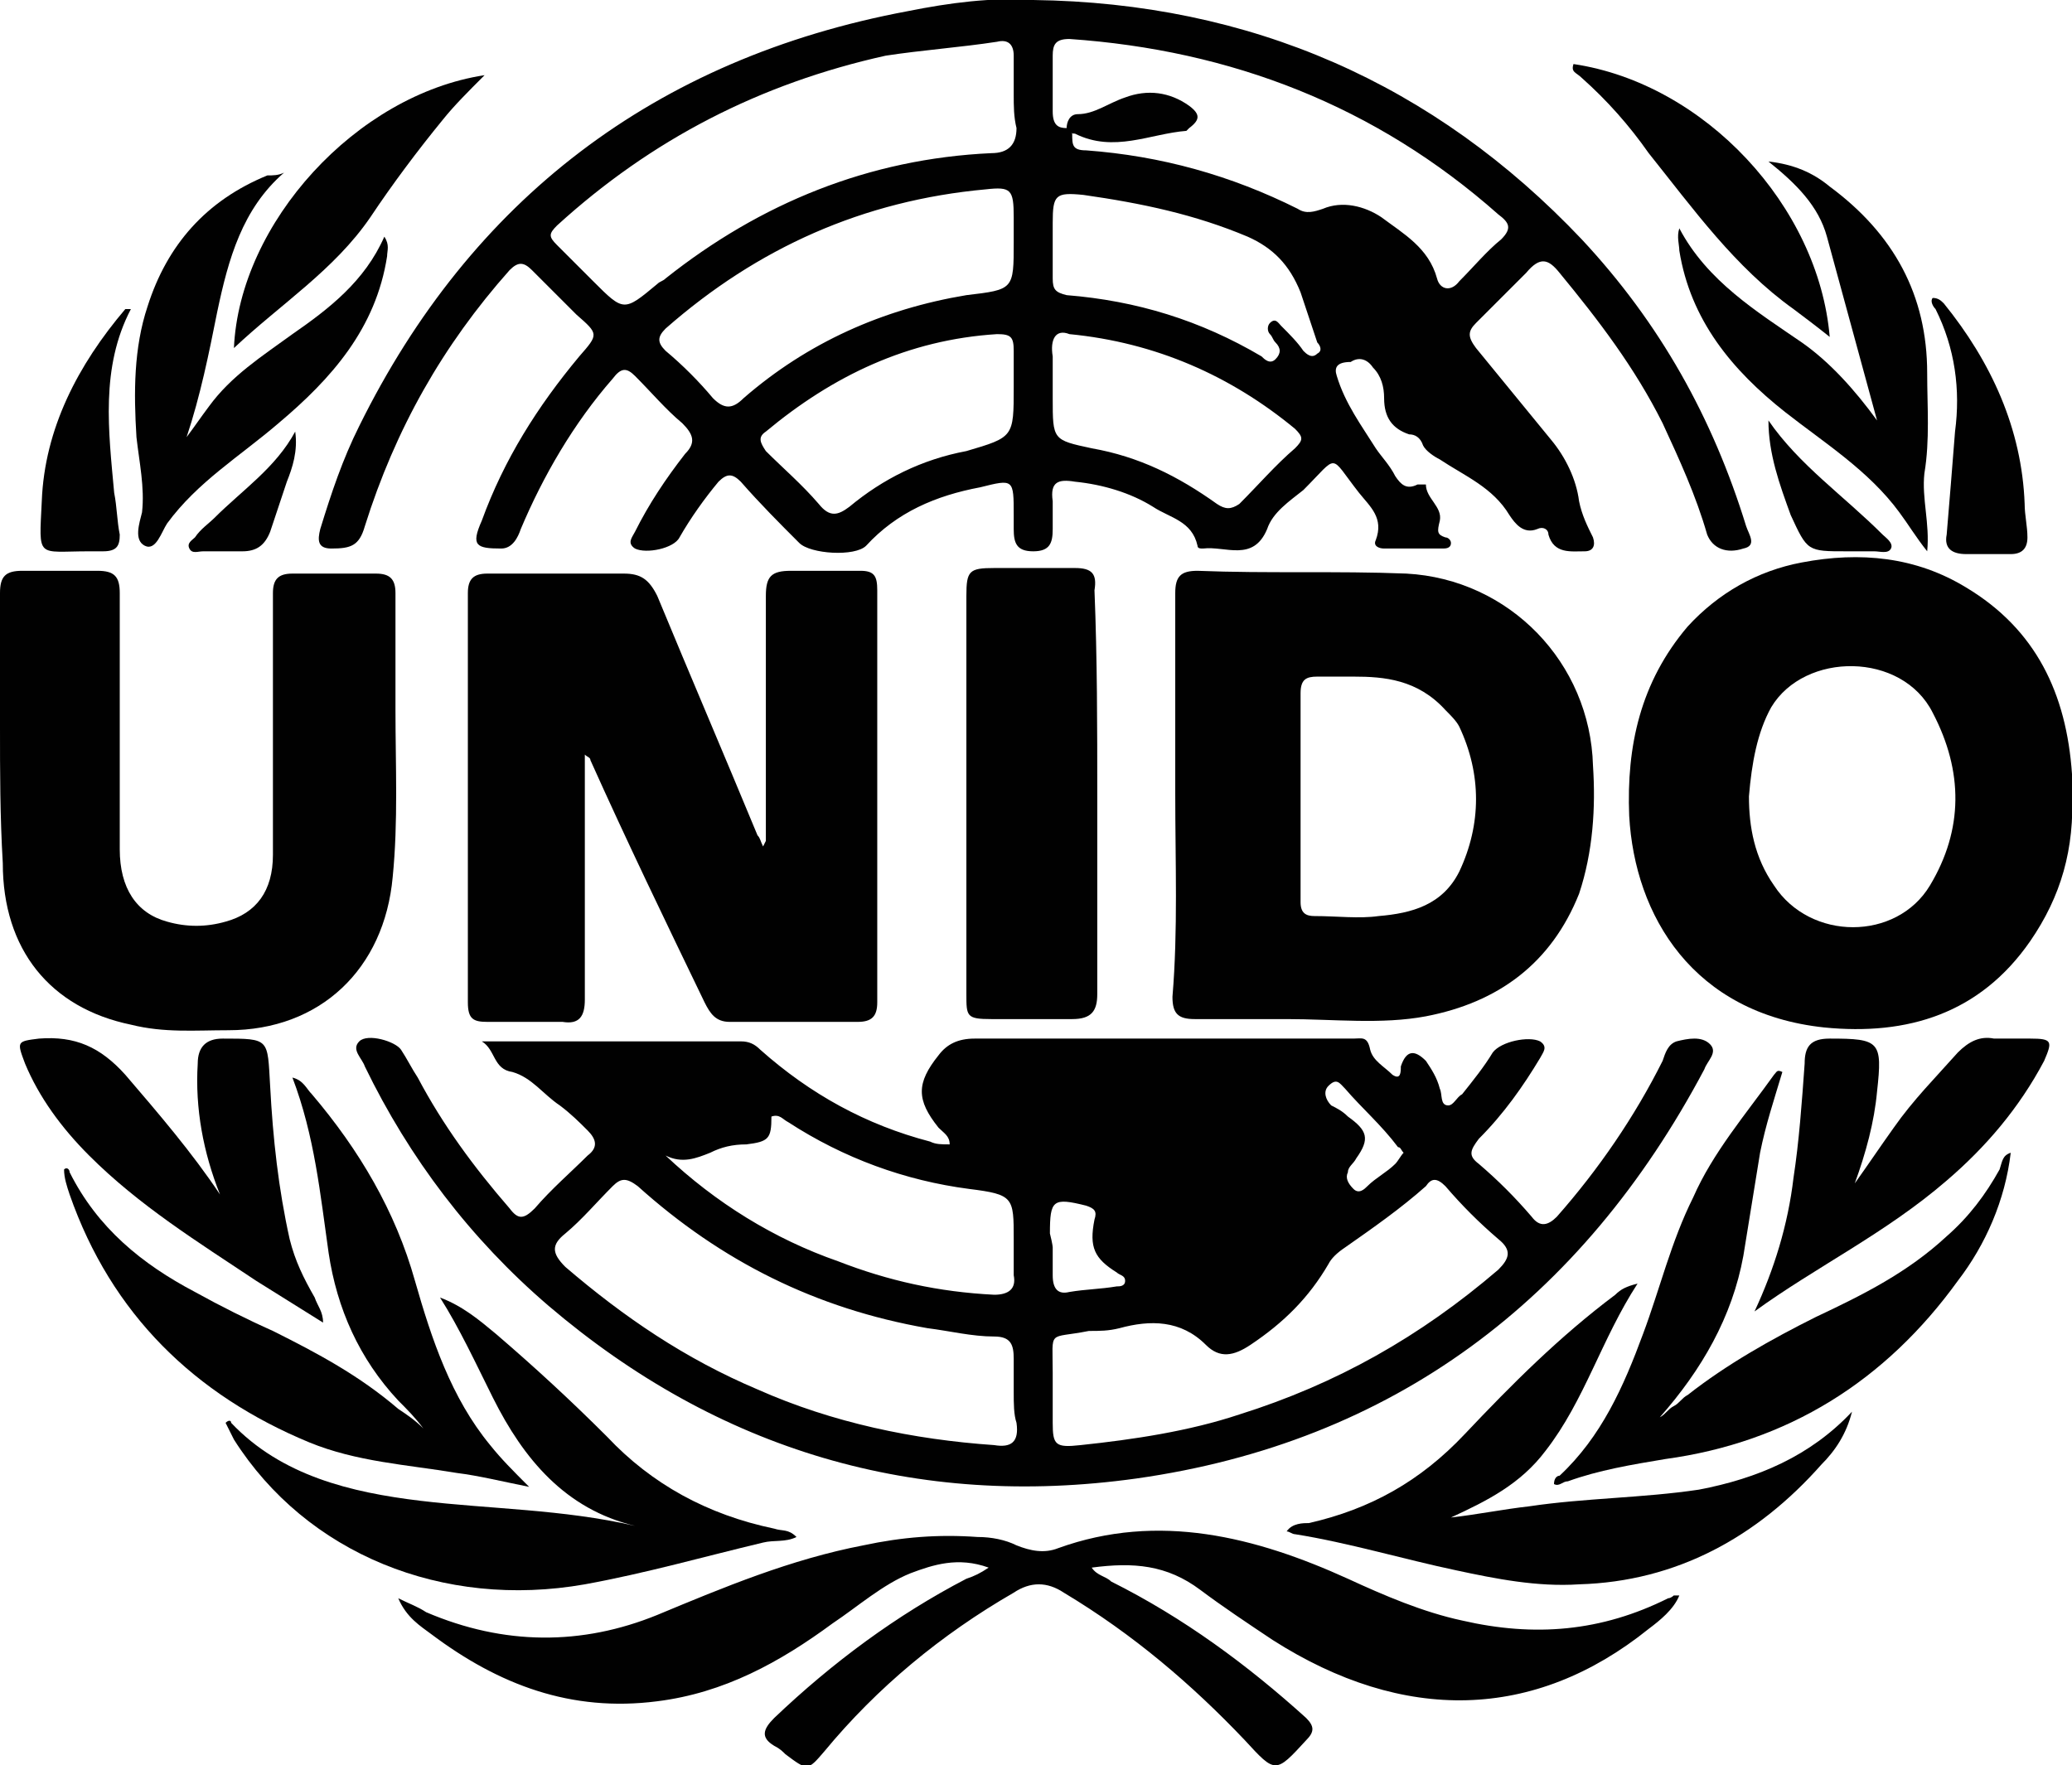
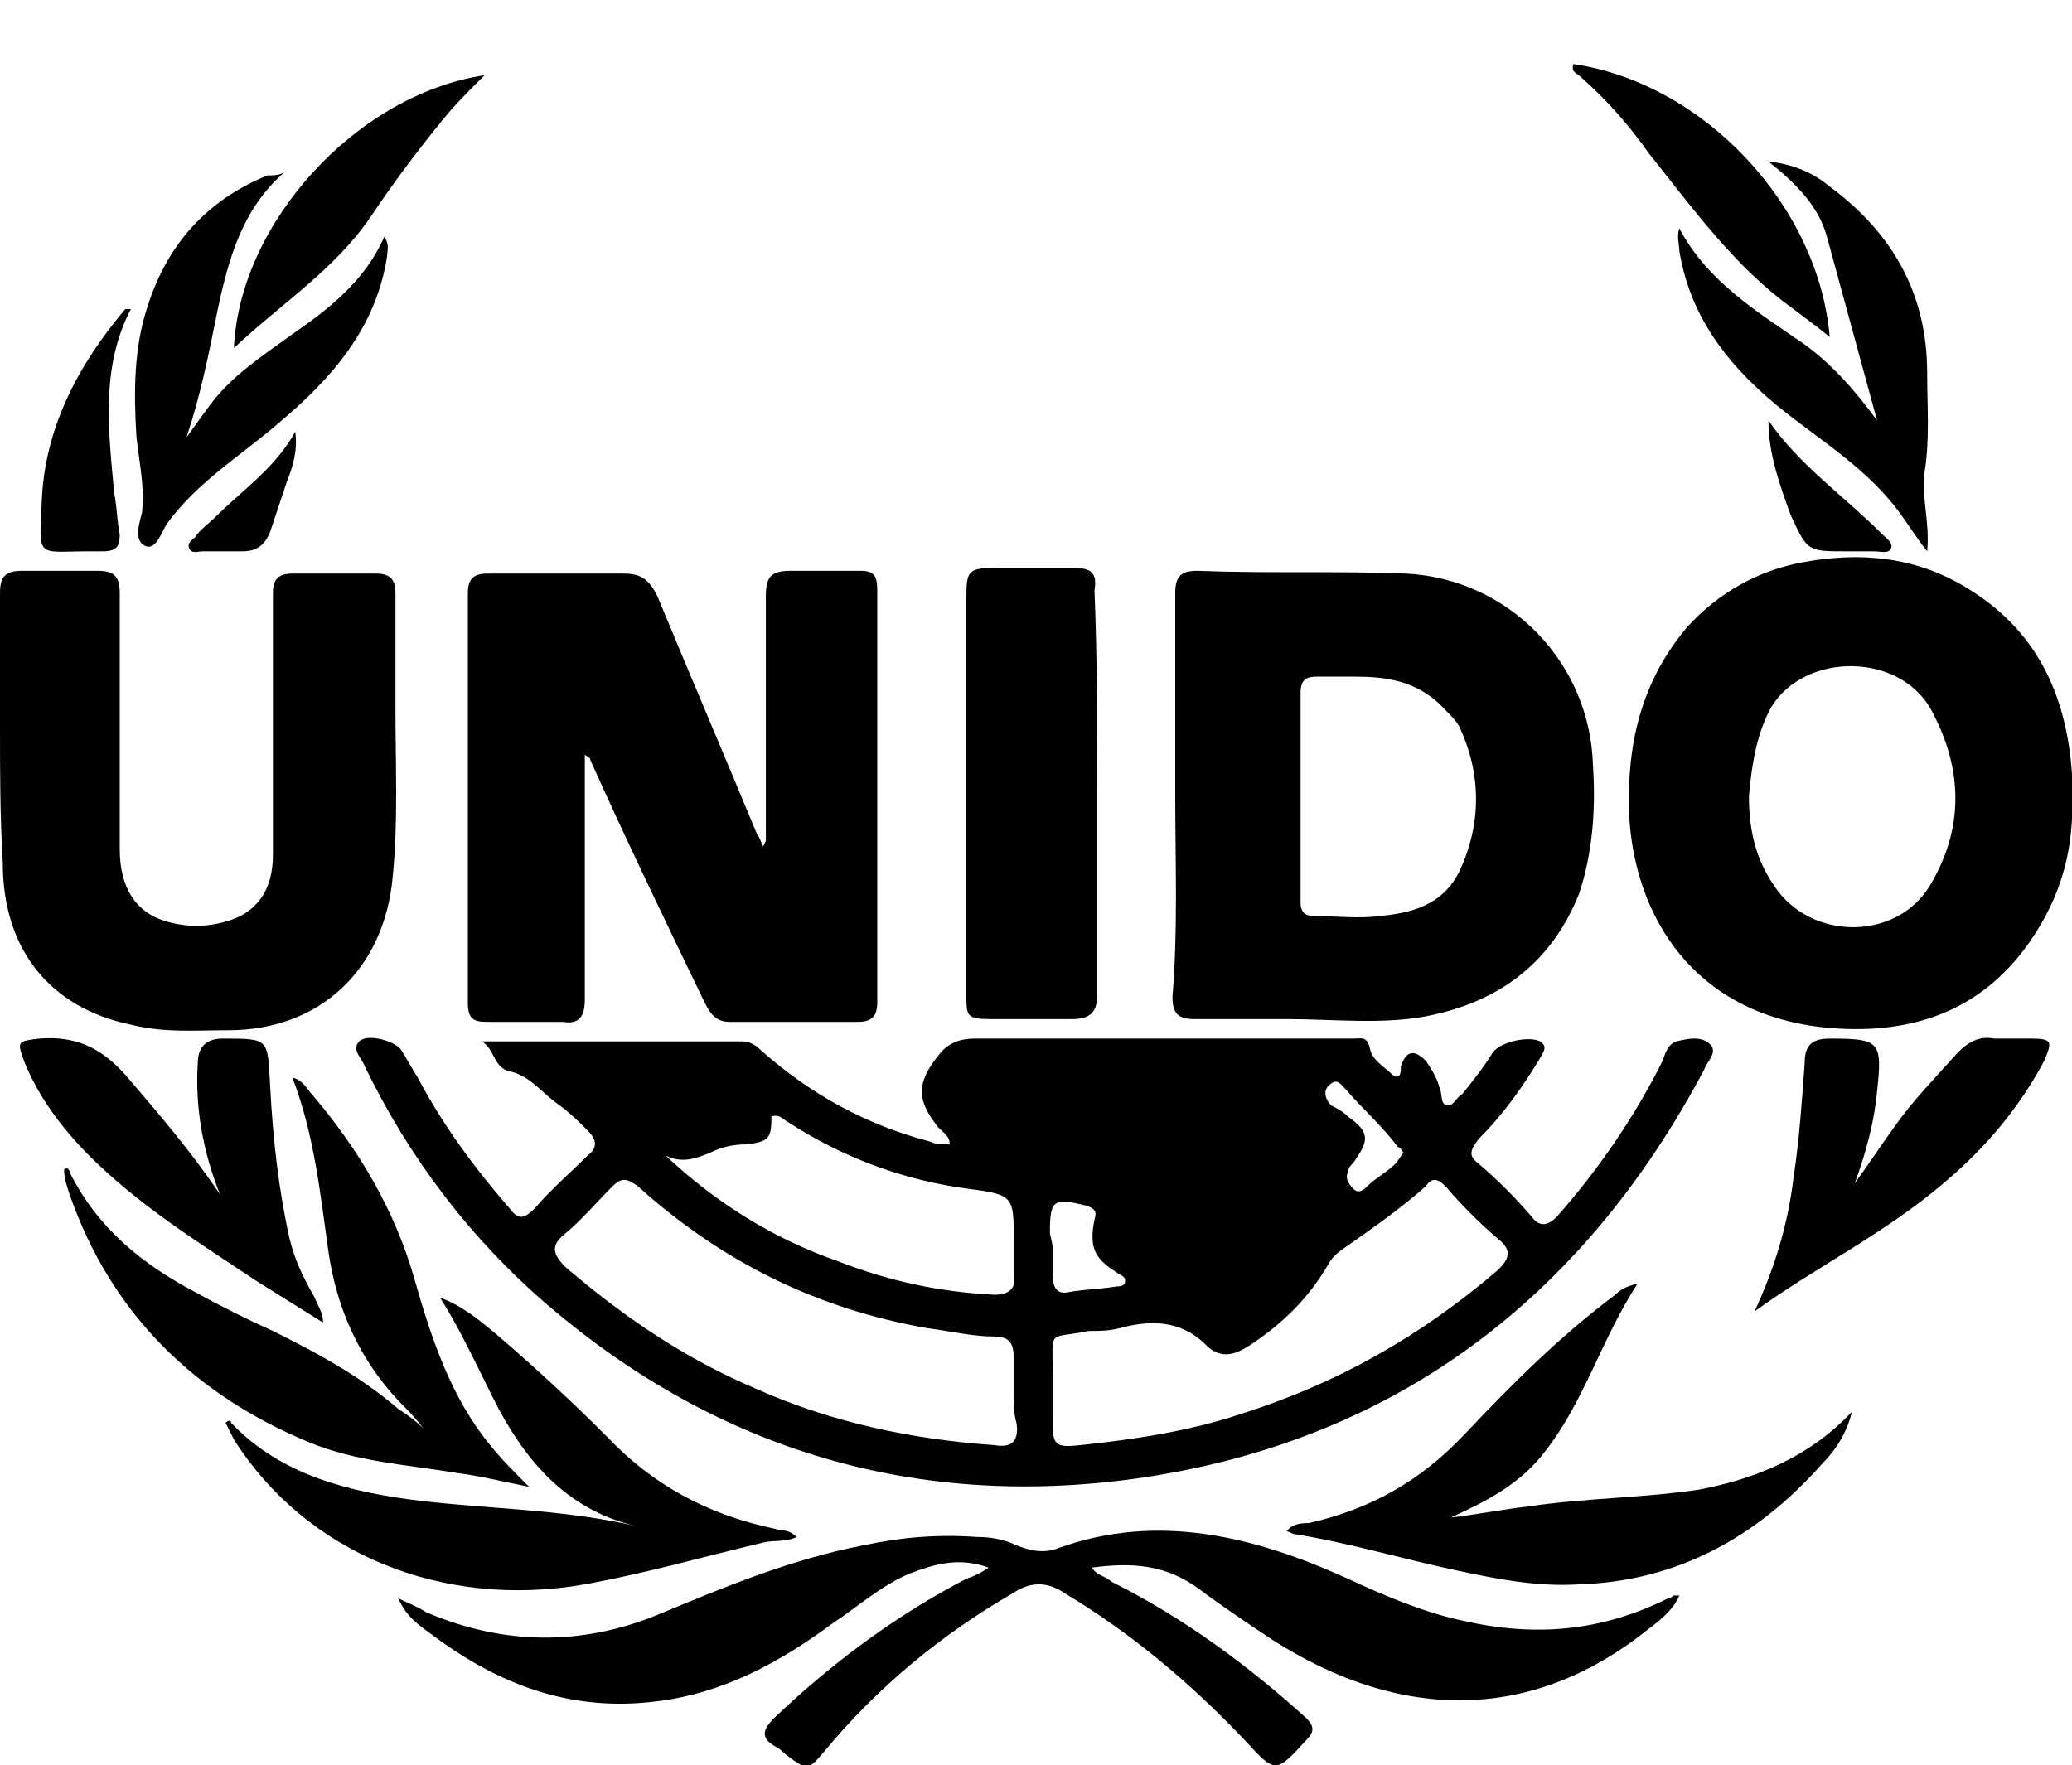
<svg xmlns="http://www.w3.org/2000/svg" version="1.1" id="Слой_1" x="0px" y="0px" width="74.4px" height="63.4px" viewBox="0 0 74.4 63.4" style="enable-background:new 0 0 74.4 63.4;" xml:space="preserve">
  <style type="text/css"> .st0{fill:#010101;} </style>
-   <path class="st0" d="M37.1,0C44.9,0.1,51.5,3,56.8,8.6c2.8,3,4.7,6.4,5.9,10.3c0.1,0.3,0.4,0.7-0.1,0.8c-0.6,0.2-1.1,0-1.3-0.5 c-0.4-1.4-1-2.7-1.6-4c-1-2-2.3-3.7-3.7-5.4c-0.4-0.5-0.7-0.6-1.2,0c-0.6,0.6-1.2,1.2-1.8,1.8c-0.3,0.3-0.3,0.5,0,0.9 c0.9,1.1,1.8,2.2,2.7,3.3c0.5,0.6,0.9,1.4,1,2.2c0.1,0.5,0.3,0.9,0.5,1.3c0.1,0.3,0,0.5-0.3,0.5c-0.5,0-1.1,0.1-1.3-0.6 c0-0.2-0.2-0.3-0.4-0.2c-0.5,0.2-0.8-0.2-1-0.5c-0.6-1-1.6-1.4-2.5-2c-0.2-0.1-0.5-0.3-0.6-0.5c-0.1-0.3-0.3-0.4-0.5-0.4 c-0.6-0.2-0.9-0.6-0.9-1.3c0-0.4-0.1-0.8-0.4-1.1c-0.2-0.3-0.5-0.4-0.8-0.2C48,13,47.9,13.2,48,13.5c0.3,1,0.9,1.8,1.4,2.6 c0.2,0.3,0.5,0.6,0.7,1c0.2,0.3,0.4,0.5,0.8,0.3c0.1,0,0.3,0,0.3,0c0,0.5,0.6,0.8,0.5,1.3c-0.1,0.4-0.1,0.5,0.2,0.6 c0.1,0,0.2,0.1,0.2,0.2c0,0.2-0.2,0.2-0.3,0.2c-0.7,0-1.4,0-2.1,0c-0.2,0-0.4-0.1-0.3-0.3c0.3-0.8-0.2-1.2-0.6-1.7 c-1.1-1.4-0.7-1.4-2-0.1c-0.5,0.4-1.1,0.8-1.3,1.4c-0.5,1.2-1.5,0.6-2.3,0.7c-0.1,0-0.2,0-0.2-0.1c-0.2-0.9-1-1-1.6-1.4 c-0.8-0.5-1.8-0.8-2.8-0.9c-0.6-0.1-0.9,0-0.8,0.7c0,0.3,0,0.6,0,1c0,0.5-0.1,0.8-0.7,0.8c-0.6,0-0.7-0.3-0.7-0.8c0-0.2,0-0.3,0-0.5 c0-1.3,0-1.3-1.2-1c-1.6,0.3-3,0.9-4.1,2.1c-0.4,0.4-2,0.3-2.4-0.1c-0.7-0.7-1.4-1.4-2.1-2.2c-0.3-0.3-0.5-0.3-0.8,0 c-0.5,0.6-1,1.3-1.4,2c-0.2,0.4-1.2,0.6-1.6,0.4c-0.3-0.2-0.1-0.4,0-0.6c0.5-1,1.1-1.9,1.8-2.8c0.4-0.4,0.3-0.7-0.1-1.1 c-0.6-0.5-1.1-1.1-1.7-1.7c-0.3-0.3-0.5-0.3-0.8,0.1c-1.4,1.6-2.5,3.5-3.3,5.4c-0.1,0.3-0.3,0.7-0.7,0.7c-0.9,0-1.1-0.1-0.7-1 c0.8-2.2,2-4.1,3.5-5.9c0.7-0.8,0.7-0.8-0.1-1.5c-0.5-0.5-1.1-1.1-1.6-1.6c-0.3-0.3-0.5-0.3-0.8,0c-2.4,2.7-4.1,5.7-5.2,9.2 c-0.2,0.7-0.5,0.8-1.2,0.8c-0.5,0-0.5-0.3-0.4-0.7c0.4-1.3,0.8-2.5,1.4-3.7C16.9,7.2,23.5,2.1,32.6,0.4C34.1,0.1,35.6-0.1,37.1,0 M38.3,4.6c0.1,0.1,0.1,0.1,0.2,0.2c0,0.4,0,0.6,0.5,0.6c2.7,0.2,5.2,0.9,7.6,2.1c0.3,0.2,0.6,0.1,0.9,0c0.7-0.3,1.5-0.1,2.1,0.3 c0.8,0.6,1.7,1.1,2,2.2c0.1,0.4,0.5,0.5,0.8,0.1c0.5-0.5,1-1.1,1.5-1.5c0.4-0.4,0.3-0.6-0.1-0.9c-4.4-3.9-9.6-5.9-15.4-6.3 c-0.5,0-0.6,0.2-0.6,0.6c0,0.7,0,1.4,0,2C37.8,4.5,38,4.6,38.3,4.6 M36.4,3.4L36.4,3.4c0-0.5,0-1,0-1.4c0-0.4-0.2-0.6-0.6-0.5 c-1.3,0.2-2.7,0.3-4,0.5c-4.5,1-8.4,3-11.8,6.1c-0.3,0.3-0.3,0.4,0,0.7c0.4,0.4,0.9,0.9,1.3,1.3c1.1,1.1,1.1,1.1,2.3,0.1 c0.1-0.1,0.2-0.1,0.3-0.2c3.4-2.7,7.3-4.3,11.7-4.5c0.6,0,0.9-0.3,0.9-0.9C36.4,4.2,36.4,3.8,36.4,3.4 M36.4,8.7c0-0.3,0-0.6,0-0.9 c0-1-0.1-1.1-1-1c-4.4,0.4-8.2,2.1-11.5,5c-0.3,0.3-0.3,0.5,0,0.8c0.6,0.5,1.2,1.1,1.7,1.7c0.4,0.4,0.7,0.4,1.1,0c2.3-2,5-3.2,8-3.7 C36.4,10.4,36.4,10.4,36.4,8.7 M36.4,13.9c0-0.4,0-0.9,0-1.3c0-0.5-0.1-0.6-0.6-0.6c-3.2,0.2-5.9,1.5-8.3,3.5 c-0.3,0.2-0.2,0.4,0,0.7c0.6,0.6,1.3,1.2,1.9,1.9c0.4,0.5,0.7,0.4,1.1,0.1c1.2-1,2.6-1.7,4.2-2C36.4,15.7,36.4,15.7,36.4,13.9 M37.8,8.7L37.8,8.7c0,0.4,0,0.9,0,1.3c0,0.4,0.1,0.5,0.5,0.6c2.5,0.2,4.8,0.9,7,2.2c0.1,0.1,0.3,0.3,0.5,0.1c0.2-0.2,0.2-0.4,0-0.6 c-0.1-0.1-0.1-0.2-0.2-0.3c-0.1-0.1-0.1-0.3,0-0.4c0.2-0.2,0.3,0,0.4,0.1c0.3,0.3,0.6,0.6,0.8,0.9c0.1,0.1,0.3,0.3,0.5,0.1 c0.2-0.1,0.1-0.3,0-0.4c-0.2-0.6-0.4-1.2-0.6-1.8c-0.4-1-1-1.6-1.9-2c-1.9-0.8-3.8-1.2-5.9-1.5c-1-0.1-1.1,0-1.1,1 C37.8,8.2,37.8,8.4,37.8,8.7 M38.4,12c-0.5-0.2-0.7,0.2-0.6,0.8c0,0.5,0,1,0,1.5c0,1.5,0,1.5,1.4,1.8c1.7,0.3,3.1,1,4.5,2 c0.3,0.2,0.5,0.2,0.8,0c0.7-0.7,1.3-1.4,2-2c0.3-0.3,0.3-0.4,0-0.7C44.2,13.5,41.5,12.3,38.4,12" />
  <path class="st0" d="M17.3,37.4c3.1,0,6.2,0,9.3,0c0.3,0,0.5,0.1,0.7,0.3c1.8,1.6,3.8,2.7,6.1,3.3c0.2,0.1,0.4,0.1,0.7,0.1 c0-0.3-0.2-0.4-0.4-0.6c-0.8-1-0.8-1.6,0-2.6c0.3-0.4,0.7-0.6,1.3-0.6c4.5,0,9,0,13.6,0c0.3,0,0.5-0.1,0.6,0.4 c0.1,0.4,0.5,0.6,0.8,0.9c0.3,0.2,0.3-0.1,0.3-0.3c0.2-0.6,0.5-0.6,0.9-0.2c0.2,0.3,0.4,0.6,0.5,1c0.1,0.2,0,0.6,0.3,0.6 c0.2,0,0.3-0.3,0.5-0.4c0.4-0.5,0.8-1,1.1-1.5c0.3-0.4,1.3-0.6,1.7-0.4c0.3,0.2,0.1,0.4,0,0.6c-0.6,1-1.3,2-2.2,2.9 c-0.3,0.4-0.4,0.6,0,0.9c0.7,0.6,1.3,1.2,1.9,1.9c0.3,0.4,0.6,0.3,0.9,0c1.5-1.7,2.8-3.6,3.8-5.6c0.1-0.3,0.2-0.6,0.5-0.7 c0.4-0.1,0.9-0.2,1.2,0.1c0.3,0.3-0.1,0.6-0.2,0.9C56.8,46.7,50,51.8,40.8,53.1c-7.9,1.1-15-1-21.1-6.2c-2.8-2.4-5-5.3-6.6-8.6 c-0.1-0.3-0.5-0.6-0.2-0.9c0.3-0.3,1.3,0,1.5,0.3c0.2,0.3,0.4,0.7,0.6,1c0.9,1.7,2,3.2,3.3,4.7c0.3,0.4,0.5,0.4,0.9,0 c0.6-0.7,1.3-1.3,1.9-1.9c0.4-0.3,0.3-0.6,0-0.9c-0.3-0.3-0.6-0.6-1-0.9c-0.6-0.4-1-1-1.7-1.2C17.7,38.4,17.8,37.7,17.3,37.4 M36.4,50c0-0.4,0-0.8,0-1.2c0-0.5-0.1-0.8-0.7-0.8c-0.8,0-1.6-0.2-2.4-0.3c-4-0.7-7.4-2.4-10.4-5.1c-0.4-0.3-0.6-0.3-0.9,0 c-0.6,0.6-1.1,1.2-1.7,1.7c-0.5,0.4-0.5,0.7,0,1.2c2.1,1.8,4.3,3.3,6.9,4.4c2.7,1.2,5.6,1.8,8.5,2c0.6,0.1,0.9-0.1,0.8-0.8 C36.4,50.8,36.4,50.4,36.4,50 M37.8,49.9c0,0.4,0,0.8,0,1.2c0,0.8,0.1,0.9,1,0.8c1.9-0.2,3.9-0.5,5.7-1.1c3.5-1.1,6.5-2.8,9.3-5.2 c0.4-0.4,0.5-0.7,0-1.1c-0.7-0.6-1.3-1.2-1.9-1.9c-0.3-0.3-0.5-0.3-0.7,0c-0.9,0.8-1.9,1.5-2.9,2.2c-0.3,0.2-0.5,0.4-0.6,0.6 c-0.7,1.2-1.6,2.1-2.8,2.9c-0.6,0.4-1.1,0.5-1.6,0c-0.9-0.9-2-0.9-3.1-0.6c-0.4,0.1-0.7,0.1-1.1,0.1c-1.5,0.3-1.3-0.1-1.3,1.5 C37.8,49.6,37.8,49.7,37.8,49.9 M23.9,41.5c1.8,1.7,3.9,3,6.2,3.8c1.8,0.7,3.6,1.1,5.6,1.2c0.5,0,0.8-0.2,0.7-0.7c0-0.4,0-0.9,0-1.3 c0-1.5,0-1.6-1.6-1.8c-2.3-0.3-4.5-1.1-6.5-2.4c-0.2-0.1-0.3-0.3-0.6-0.2c0,0.8-0.1,0.9-0.9,1c-0.5,0-0.9,0.1-1.3,0.3 C25,41.6,24.5,41.8,23.9,41.5 M37.8,44.8c0,0.3,0,0.7,0,1c0,0.5,0.2,0.7,0.6,0.6c0.6-0.1,1.1-0.1,1.7-0.2c0.1,0,0.3,0,0.3-0.2 c0-0.2-0.2-0.2-0.3-0.3c-0.8-0.5-1-0.9-0.8-1.9c0.1-0.3,0-0.4-0.3-0.5c-1.2-0.3-1.3-0.2-1.3,1C37.8,44.7,37.8,44.8,37.8,44.8 M50.4,41.4c-0.1-0.1-0.1-0.2-0.2-0.2c-0.6-0.8-1.3-1.4-1.9-2.1c-0.2-0.2-0.3-0.4-0.6-0.1c-0.2,0.2-0.1,0.5,0.1,0.7 c0.2,0.1,0.4,0.2,0.6,0.4c0.7,0.5,0.8,0.8,0.3,1.5c-0.1,0.2-0.3,0.3-0.3,0.5c-0.1,0.2,0,0.4,0.2,0.6c0.2,0.2,0.4,0,0.5-0.1 c0.3-0.3,0.7-0.5,1-0.8C50.2,41.7,50.3,41.5,50.4,41.4" />
  <path class="st0" d="M27.5,30.2v-3.7c0-1.7,0-3.4,0-5.1c0-0.7,0.2-0.9,0.9-0.9c0.8,0,1.6,0,2.5,0c0.5,0,0.6,0.2,0.6,0.7 c0,4.9,0,9.9,0,14.8c0,0.5-0.2,0.7-0.7,0.7c-1.5,0-3,0-4.6,0c-0.5,0-0.7-0.3-0.9-0.7c-1.4-2.9-2.8-5.8-4.1-8.7 c0-0.1-0.1-0.1-0.2-0.2c0,0.3,0,0.5,0,0.7c0,2.7,0,5.4,0,8.1c0,0.6-0.2,0.9-0.8,0.8c-0.9,0-1.8,0-2.7,0c-0.5,0-0.7-0.1-0.7-0.7 c0-4.9,0-9.8,0-14.7c0-0.5,0.2-0.7,0.7-0.7c1.6,0,3.3,0,4.9,0c0.6,0,0.9,0.2,1.2,0.8c1.2,2.9,2.4,5.7,3.6,8.6 c0.1,0.1,0.1,0.2,0.2,0.4L27.5,30.2z" />
  <path class="st0" d="M42.2,28.5c0-2.4,0-4.8,0-7.2c0-0.6,0.2-0.8,0.8-0.8c2.5,0.1,5,0,7.5,0.1c3.7,0.2,6.6,3.2,6.7,6.9 c0.1,1.5,0,3.1-0.5,4.6c-1,2.5-2.9,3.9-5.5,4.4c-1.6,0.3-3.3,0.1-5,0.1c-1.1,0-2.2,0-3.3,0c-0.6,0-0.8-0.2-0.8-0.8 C42.3,33.4,42.2,31,42.2,28.5 M48.6,24.3c-0.6,0-0.9,0-1.3,0c-0.4,0-0.6,0.1-0.6,0.6c0,2.5,0,5,0,7.5c0,0.4,0.2,0.5,0.5,0.5 c0.8,0,1.6,0.1,2.3,0c1.2-0.1,2.3-0.4,2.9-1.6c0.8-1.7,0.8-3.5,0-5.2c-0.1-0.2-0.3-0.4-0.5-0.6C50.9,24.4,49.7,24.3,48.6,24.3" />
  <path class="st0" d="M74.4,28.4c0.1,2.1-0.4,3.8-1.5,5.4c-1.8,2.6-4.4,3.4-7.4,3.1c-4.7-0.5-6.8-4-7-7.6c-0.1-2.5,0.4-4.8,2.1-6.8 c1.1-1.2,2.5-2,4.1-2.3c2.1-0.4,4.1-0.2,5.9,0.9c2.5,1.5,3.6,3.8,3.8,6.7C74.4,28.1,74.4,28.3,74.4,28.4 M62.8,28.6 c0,1.1,0.2,2.2,0.9,3.2c1.3,2,4.4,2,5.6,0c1.2-2,1.2-4.1,0.1-6.2c-1.1-2.2-4.6-2.2-5.8-0.2C63.1,26.3,62.9,27.4,62.8,28.6" />
  <path class="st0" d="M0,26.1c0-1.6,0-3.2,0-4.8c0-0.6,0.2-0.8,0.8-0.8c0.9,0,1.8,0,2.7,0c0.6,0,0.8,0.2,0.8,0.8c0,3.1,0,6.1,0,9.2 c0,1.4,0.6,2.3,1.7,2.6c0.7,0.2,1.4,0.2,2.1,0c1.1-0.3,1.7-1.1,1.7-2.4c0-2.9,0-5.9,0-8.8c0-0.2,0-0.4,0-0.6c0-0.5,0.2-0.7,0.7-0.7 c1,0,2,0,3,0c0.5,0,0.7,0.2,0.7,0.7c0,1.4,0,2.8,0,4.2c0,2,0.1,4-0.1,6c-0.3,3.3-2.6,5.5-5.9,5.5c-1.2,0-2.3,0.1-3.5-0.2 c-2.9-0.6-4.6-2.7-4.6-5.8C0,29.3,0,27.7,0,26.1" />
  <path class="st0" d="M35.5,56.3c-1.1-0.4-2-0.1-2.8,0.2c-1,0.4-1.9,1.2-2.8,1.8c-1.9,1.4-3.9,2.5-6.3,2.8c-3.1,0.4-5.7-0.6-8.1-2.4 c-0.4-0.3-0.9-0.6-1.2-1.3c0.4,0.2,0.7,0.3,1,0.5c2.8,1.2,5.6,1.2,8.3,0.1c2.4-1,4.8-2,7.4-2.5c1.4-0.3,2.7-0.4,4.1-0.3 c0.5,0,1,0.1,1.4,0.3c0.5,0.2,1,0.3,1.5,0.1c3.6-1.3,7.1-0.4,10.4,1.1c1.3,0.6,2.7,1.2,4.1,1.5c2.6,0.6,5,0.4,7.4-0.8 c0.1,0,0.2-0.1,0.2-0.1c0,0,0.1,0,0.2,0c-0.2,0.5-0.7,0.9-1.1,1.2c-4.1,3.3-8.8,3.4-13.5,0.4c-0.9-0.6-1.8-1.2-2.6-1.8 c-1.2-0.9-2.4-1-3.9-0.8c0.2,0.3,0.5,0.3,0.7,0.5c2.6,1.3,4.9,3,7,4.9c0.3,0.3,0.3,0.5,0,0.8c-1.1,1.2-1.1,1.2-2.2,0 c-1.9-2-4-3.8-6.5-5.3c-0.6-0.4-1.2-0.4-1.8,0c-2.6,1.5-4.9,3.4-6.8,5.7C29,63.6,29,63.6,28.2,63c-0.1-0.1-0.2-0.2-0.4-0.3 c-0.5-0.3-0.4-0.6,0-1c2.1-2,4.4-3.7,6.9-5C35,56.6,35.2,56.5,35.5,56.3" />
  <path class="st0" d="M39.4,28.6c0,2.4,0,4.8,0,7.1c0,0.6-0.2,0.9-0.9,0.9c-1,0-1.9,0-2.9,0c-0.9,0-0.9-0.1-0.9-0.9 c0-1.7,0-3.5,0-5.2c0-3,0-6,0-9.1c0-0.9,0.1-1,1-1c1,0,2,0,2.9,0c0.6,0,0.8,0.2,0.7,0.8C39.4,23.7,39.4,26.1,39.4,28.6" />
-   <path class="st0" d="M72.2,41.4c-0.2,1.7-0.9,3.3-1.9,4.6c-2.6,3.6-6.1,5.8-10.5,6.4c-1.2,0.2-2.4,0.4-3.5,0.8 c-0.2,0-0.3,0.2-0.5,0.1c0-0.2,0.1-0.3,0.2-0.3c1.5-1.4,2.3-3.2,3-5.1c0.6-1.6,1-3.3,1.8-4.9c0.7-1.6,1.9-3,2.9-4.4 c0.1-0.1,0.1-0.2,0.3-0.1c-0.3,1-0.6,1.9-0.8,2.9c-0.2,1.2-0.4,2.5-0.6,3.7c-0.4,2.2-1.5,4.1-3,5.8c0.2-0.1,0.3-0.3,0.5-0.4 c0.2-0.1,0.3-0.3,0.5-0.4c1.4-1.1,3-2,4.6-2.8c1.7-0.8,3.3-1.6,4.7-2.9c0.8-0.7,1.4-1.5,1.9-2.4C71.9,41.7,71.9,41.5,72.2,41.4" />
  <path class="st0" d="M10.5,38.7c0.4,0.1,0.5,0.4,0.7,0.6c1.7,2,3,4.2,3.7,6.7c0.6,2.1,1.3,4.2,2.7,5.9c0.4,0.5,0.8,0.9,1.4,1.5 c-1-0.2-1.8-0.4-2.6-0.5c-1.8-0.3-3.6-0.4-5.3-1.1c-4.1-1.7-7.1-4.6-8.6-8.9c-0.1-0.3-0.2-0.6-0.2-0.9c0.1-0.1,0.2,0,0.2,0.1 c1,2,2.6,3.3,4.5,4.3c0.9,0.5,1.9,1,2.8,1.4c1.6,0.8,3.1,1.6,4.5,2.8c0.3,0.2,0.6,0.4,0.9,0.7c-0.3-0.4-0.6-0.7-0.9-1 c-1.4-1.5-2.2-3.3-2.5-5.3C11.5,42.9,11.3,40.8,10.5,38.7" />
  <path class="st0" d="M66.5,50.7c-0.2,0.8-0.6,1.4-1.1,1.9c-2.3,2.6-5.2,4.2-8.7,4.3c-1.5,0.1-3-0.2-4.4-0.5c-1.9-0.4-3.9-1-5.8-1.3 c-0.1,0-0.2-0.1-0.3-0.1c0.2-0.3,0.6-0.3,0.8-0.3c2.2-0.5,4-1.5,5.6-3.2c1.7-1.8,3.4-3.5,5.4-5c0.2-0.2,0.4-0.3,0.8-0.4 c-1.3,2-1.9,4.2-3.3,6c-0.9,1.2-2.1,1.8-3.4,2.4c0.9-0.1,1.9-0.3,2.8-0.4c2-0.3,4.1-0.3,6.1-0.6C63.1,53.1,65,52.3,66.5,50.7" />
  <path class="st0" d="M22.8,54.8c-2.5-0.6-4-2.4-5.1-4.6c-0.6-1.2-1.2-2.5-1.9-3.6c0.8,0.3,1.4,0.8,2,1.3c1.4,1.2,2.7,2.4,4,3.7 c1.6,1.7,3.6,2.8,6,3.3c0.3,0.1,0.5,0,0.8,0.3c-0.4,0.2-0.8,0.1-1.2,0.2c-2.1,0.5-4.2,1.1-6.4,1.5c-5.1,0.9-10-1.1-12.6-5.2 c-0.1-0.2-0.2-0.4-0.3-0.6c0.1-0.1,0.2-0.1,0.2,0c1.8,1.9,4.3,2.5,6.8,2.8C17.6,54.2,20.2,54.2,22.8,54.8" />
  <path class="st0" d="M7.9,42.9c-0.6-1.5-0.9-3.1-0.8-4.7c0-0.6,0.3-0.9,0.9-0.9c1.7,0,1.6,0,1.7,1.7c0.1,1.9,0.3,3.7,0.7,5.5 c0.2,0.8,0.5,1.4,0.9,2.1c0.1,0.3,0.3,0.5,0.3,0.9c-0.8-0.5-1.6-1-2.4-1.5c-2.1-1.4-4.2-2.7-6-4.5c-1-1-1.8-2.1-2.3-3.3 c-0.3-0.8-0.3-0.8,0.5-0.9c1.3-0.1,2.2,0.3,3.1,1.3C5.7,40,6.9,41.4,7.9,42.9" />
  <path class="st0" d="M63,47.1c0.7-1.5,1.2-3.1,1.4-4.8c0.2-1.3,0.3-2.7,0.4-4.1c0-0.6,0.2-0.9,0.9-0.9c1.8,0,1.9,0.1,1.7,1.9 c-0.1,1.1-0.4,2.2-0.8,3.3c0.5-0.7,0.9-1.3,1.4-2c0.7-1,1.5-1.8,2.3-2.7c0.4-0.4,0.8-0.6,1.3-0.5c0.4,0,0.9,0,1.3,0 c0.8,0,0.8,0.1,0.5,0.8c-0.9,1.7-2.1,3.1-3.5,4.3C67.7,44.3,65.2,45.5,63,47.1" />
  <path class="st0" d="M67.4,15.1c-0.6-2.2-1.2-4.4-1.8-6.6c-0.3-1.1-1.1-1.9-2.1-2.7c0.9,0.1,1.6,0.4,2.2,0.9 c2.3,1.7,3.5,3.9,3.5,6.7c0,1.2,0.1,2.4-0.1,3.6c-0.1,0.9,0.2,1.8,0.1,2.8c-0.4-0.5-0.7-1-1-1.4c-1.1-1.5-2.7-2.5-4.1-3.6 c-1.9-1.5-3.4-3.3-3.8-5.8c0-0.2-0.1-0.5,0-0.8c1,1.9,2.8,3,4.4,4.1C65.7,13,66.6,14,67.4,15.1" />
  <path class="st0" d="M10.2,6.2c-1.5,1.3-2,3.1-2.4,5c-0.3,1.5-0.6,3-1.1,4.5c0.3-0.4,0.5-0.7,0.8-1.1c0.8-1.1,1.9-1.8,3-2.6 c1.3-0.9,2.6-1.9,3.3-3.5C14,8.8,13.9,9,13.9,9.2c-0.4,2.6-2,4.4-3.9,6c-1.4,1.2-2.9,2.1-4,3.6c-0.2,0.3-0.4,1-0.8,0.8 c-0.4-0.2-0.2-0.8-0.1-1.2c0.1-0.9-0.1-1.8-0.2-2.7c-0.1-1.6-0.1-3.2,0.4-4.7c0.7-2.2,2.1-3.8,4.3-4.7C9.8,6.3,10,6.3,10.2,6.2" />
  <path class="st0" d="M56.5,2.3c4.7,0.7,8.8,5.1,9.2,9.8c-0.5-0.4-0.9-0.7-1.3-1c-2.1-1.5-3.6-3.6-5.2-5.6c-0.7-1-1.5-1.9-2.4-2.7 C56.6,2.6,56.4,2.6,56.5,2.3" />
  <path class="st0" d="M17.4,2.7c-0.6,0.6-1.1,1.1-1.5,1.6c-0.9,1.1-1.8,2.3-2.6,3.5c-1.3,1.9-3.2,3.1-4.9,4.7 C8.6,8,12.8,3.4,17.4,2.7" />
-   <path class="st0" d="M69.4,10.7c0.2,0,0.3,0.1,0.4,0.2c1.7,2.1,2.8,4.5,2.9,7.2c0,0.4,0.1,0.8,0.1,1.2c0,0.4-0.2,0.6-0.6,0.6 c-0.5,0-1,0-1.6,0c-0.5,0-0.8-0.2-0.7-0.7c0.1-1.2,0.2-2.4,0.3-3.7c0.2-1.5,0-3-0.7-4.4C69.4,11,69.3,10.8,69.4,10.7" />
  <path class="st0" d="M4.7,11.1c-1.1,2.1-0.8,4.4-0.6,6.6c0.1,0.5,0.1,1,0.2,1.5c0,0.4-0.1,0.6-0.6,0.6c-0.2,0-0.3,0-0.5,0 c-1.9,0-1.8,0.3-1.7-1.8c0.1-2.6,1.3-4.9,3-6.9C4.5,11.1,4.6,11.1,4.7,11.1" />
  <path class="st0" d="M63.5,15.1c1.1,1.6,2.7,2.7,4.1,4.1c0.1,0.1,0.4,0.3,0.3,0.5c-0.1,0.2-0.4,0.1-0.6,0.1c-0.3,0-0.6,0-1,0 c-1.4,0-1.4,0-2-1.3C63.9,17.4,63.5,16.3,63.5,15.1" />
  <path class="st0" d="M10.6,15.5c0.1,0.7-0.1,1.3-0.3,1.8c-0.2,0.6-0.4,1.2-0.6,1.8c-0.2,0.5-0.5,0.7-1,0.7c-0.5,0-1,0-1.4,0 c-0.2,0-0.4,0.1-0.5-0.1c-0.1-0.2,0.1-0.3,0.2-0.4c0.2-0.3,0.5-0.5,0.7-0.7C8.7,17.6,9.9,16.8,10.6,15.5" />
-   <path class="st0" d="M38.3,4.6c0-0.2,0.1-0.5,0.4-0.5c0.6,0,1.1-0.4,1.7-0.6c0.8-0.3,1.6-0.2,2.3,0.3c0.4,0.3,0.4,0.5,0,0.8 c0,0-0.1,0.1-0.1,0.1c-1.3,0.1-2.6,0.8-4,0.1C38.4,4.8,38.3,4.7,38.3,4.6" />
</svg>